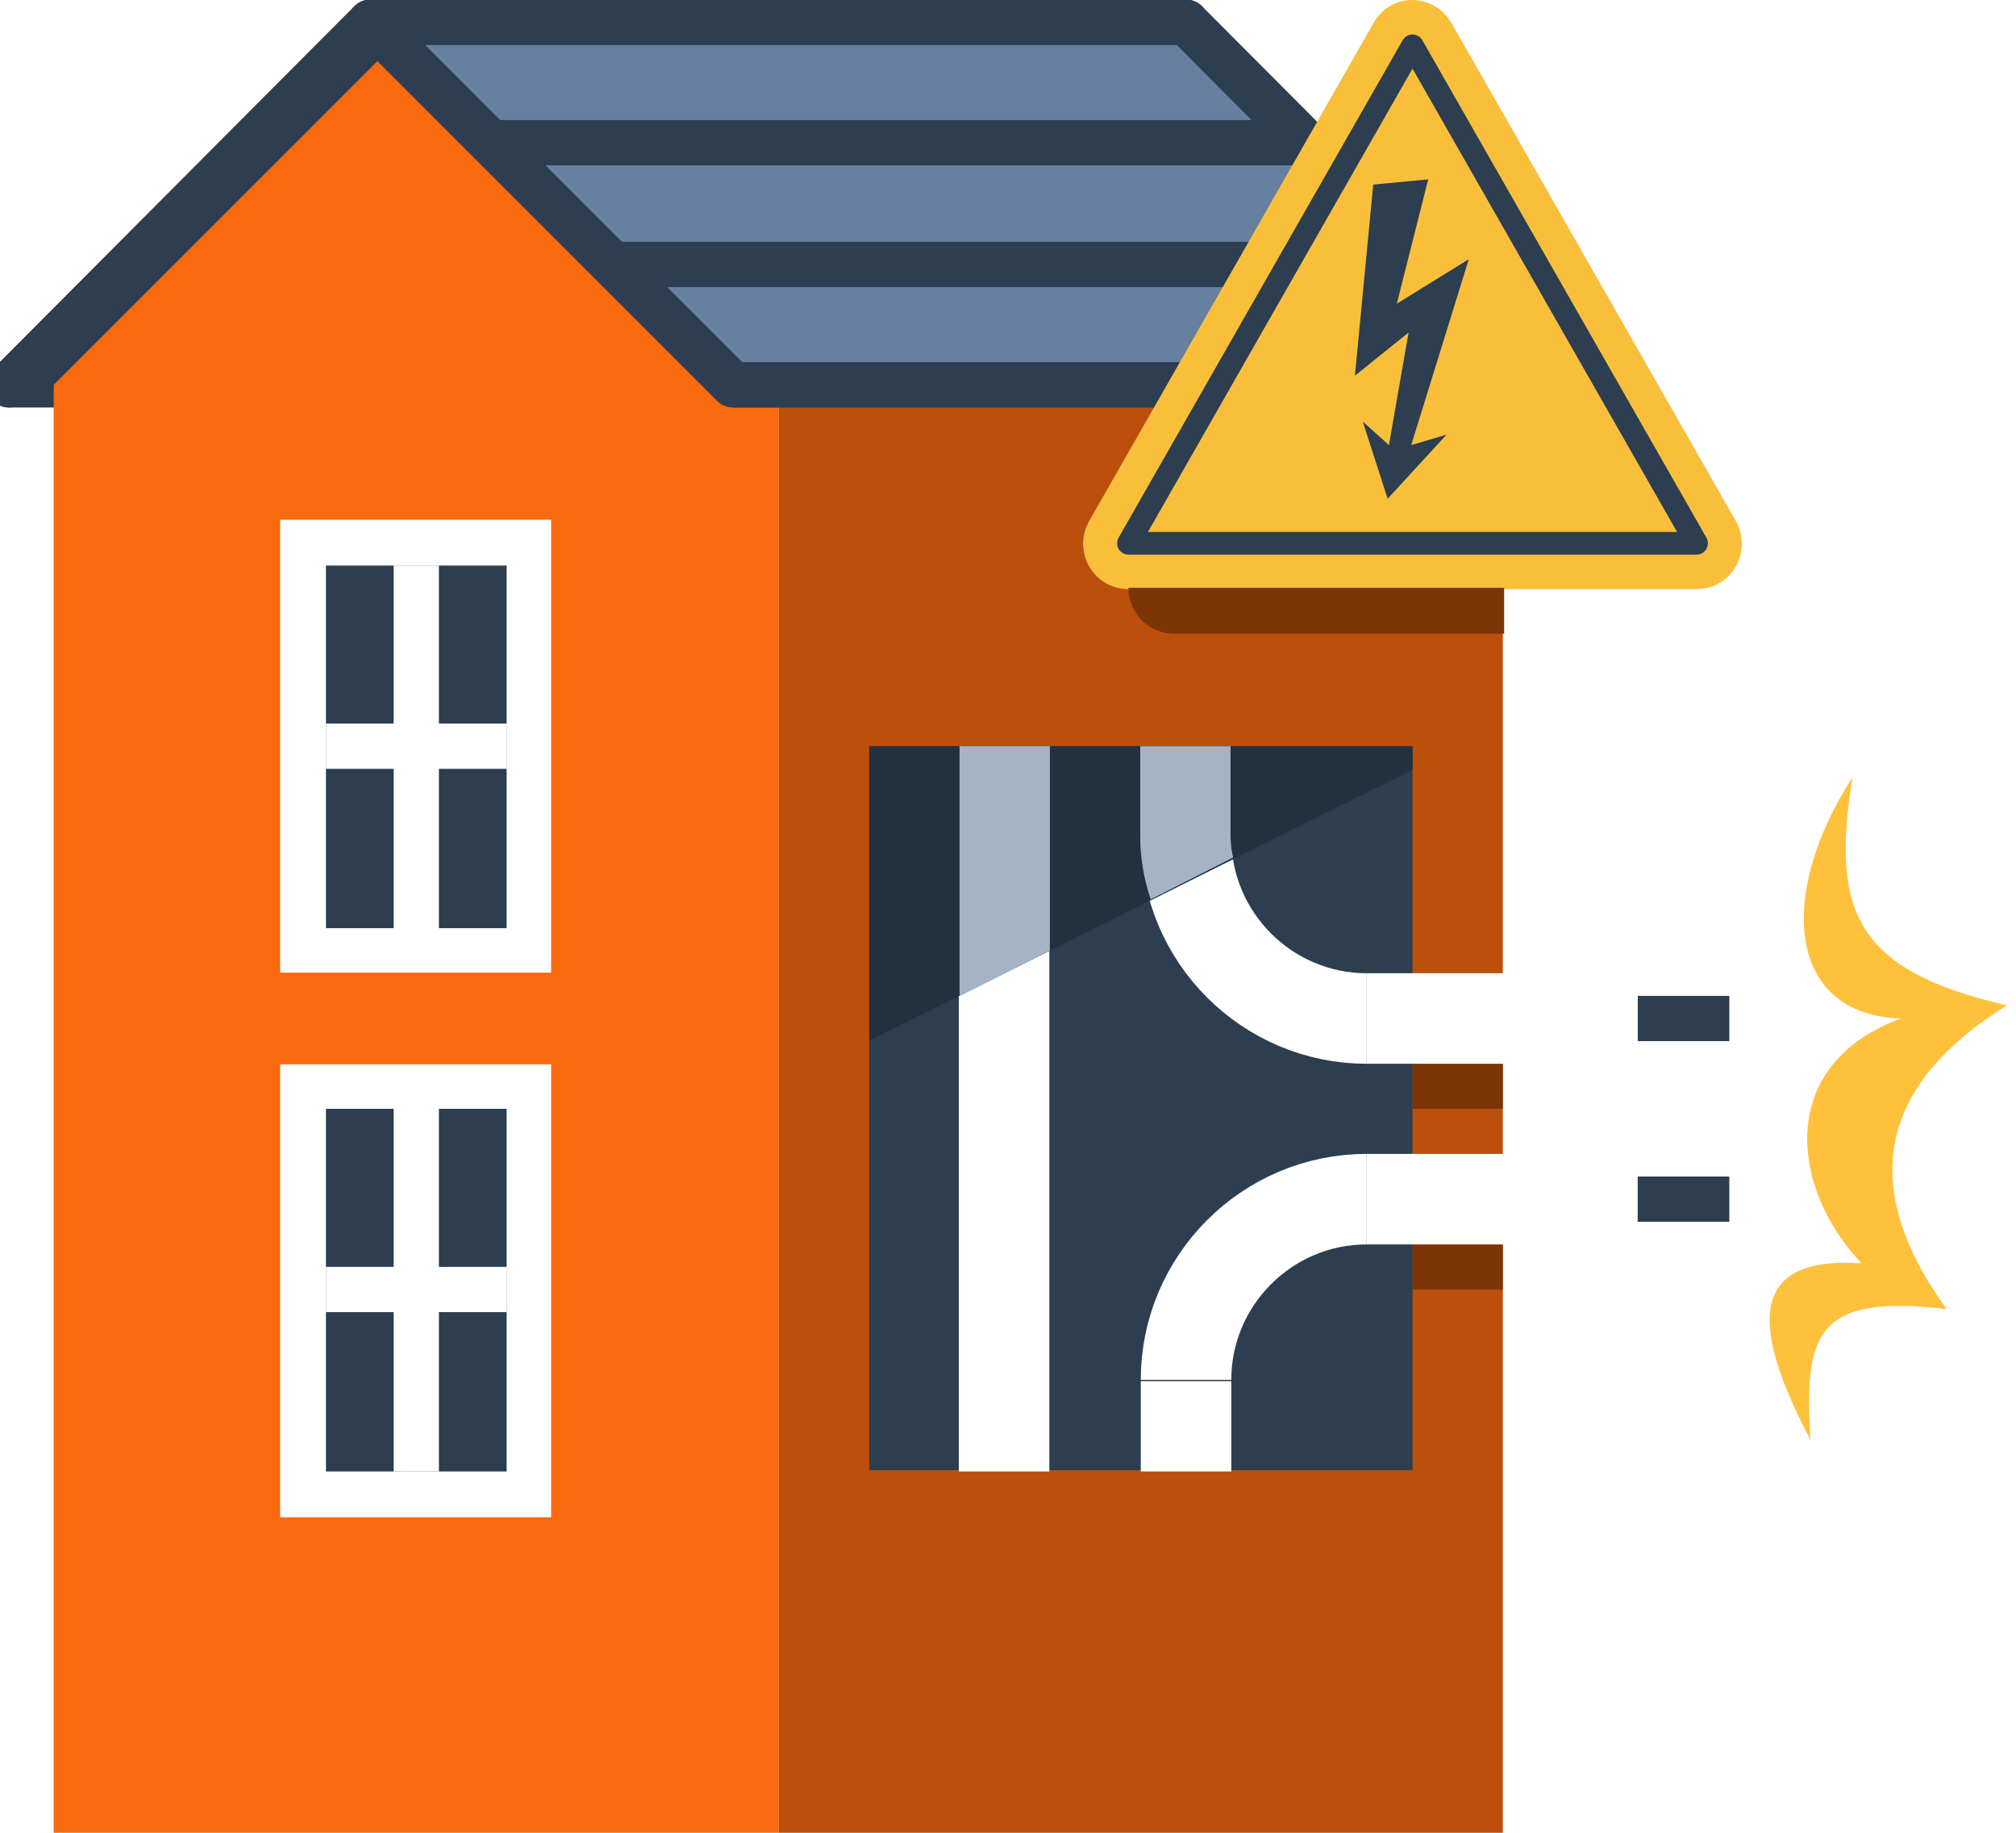
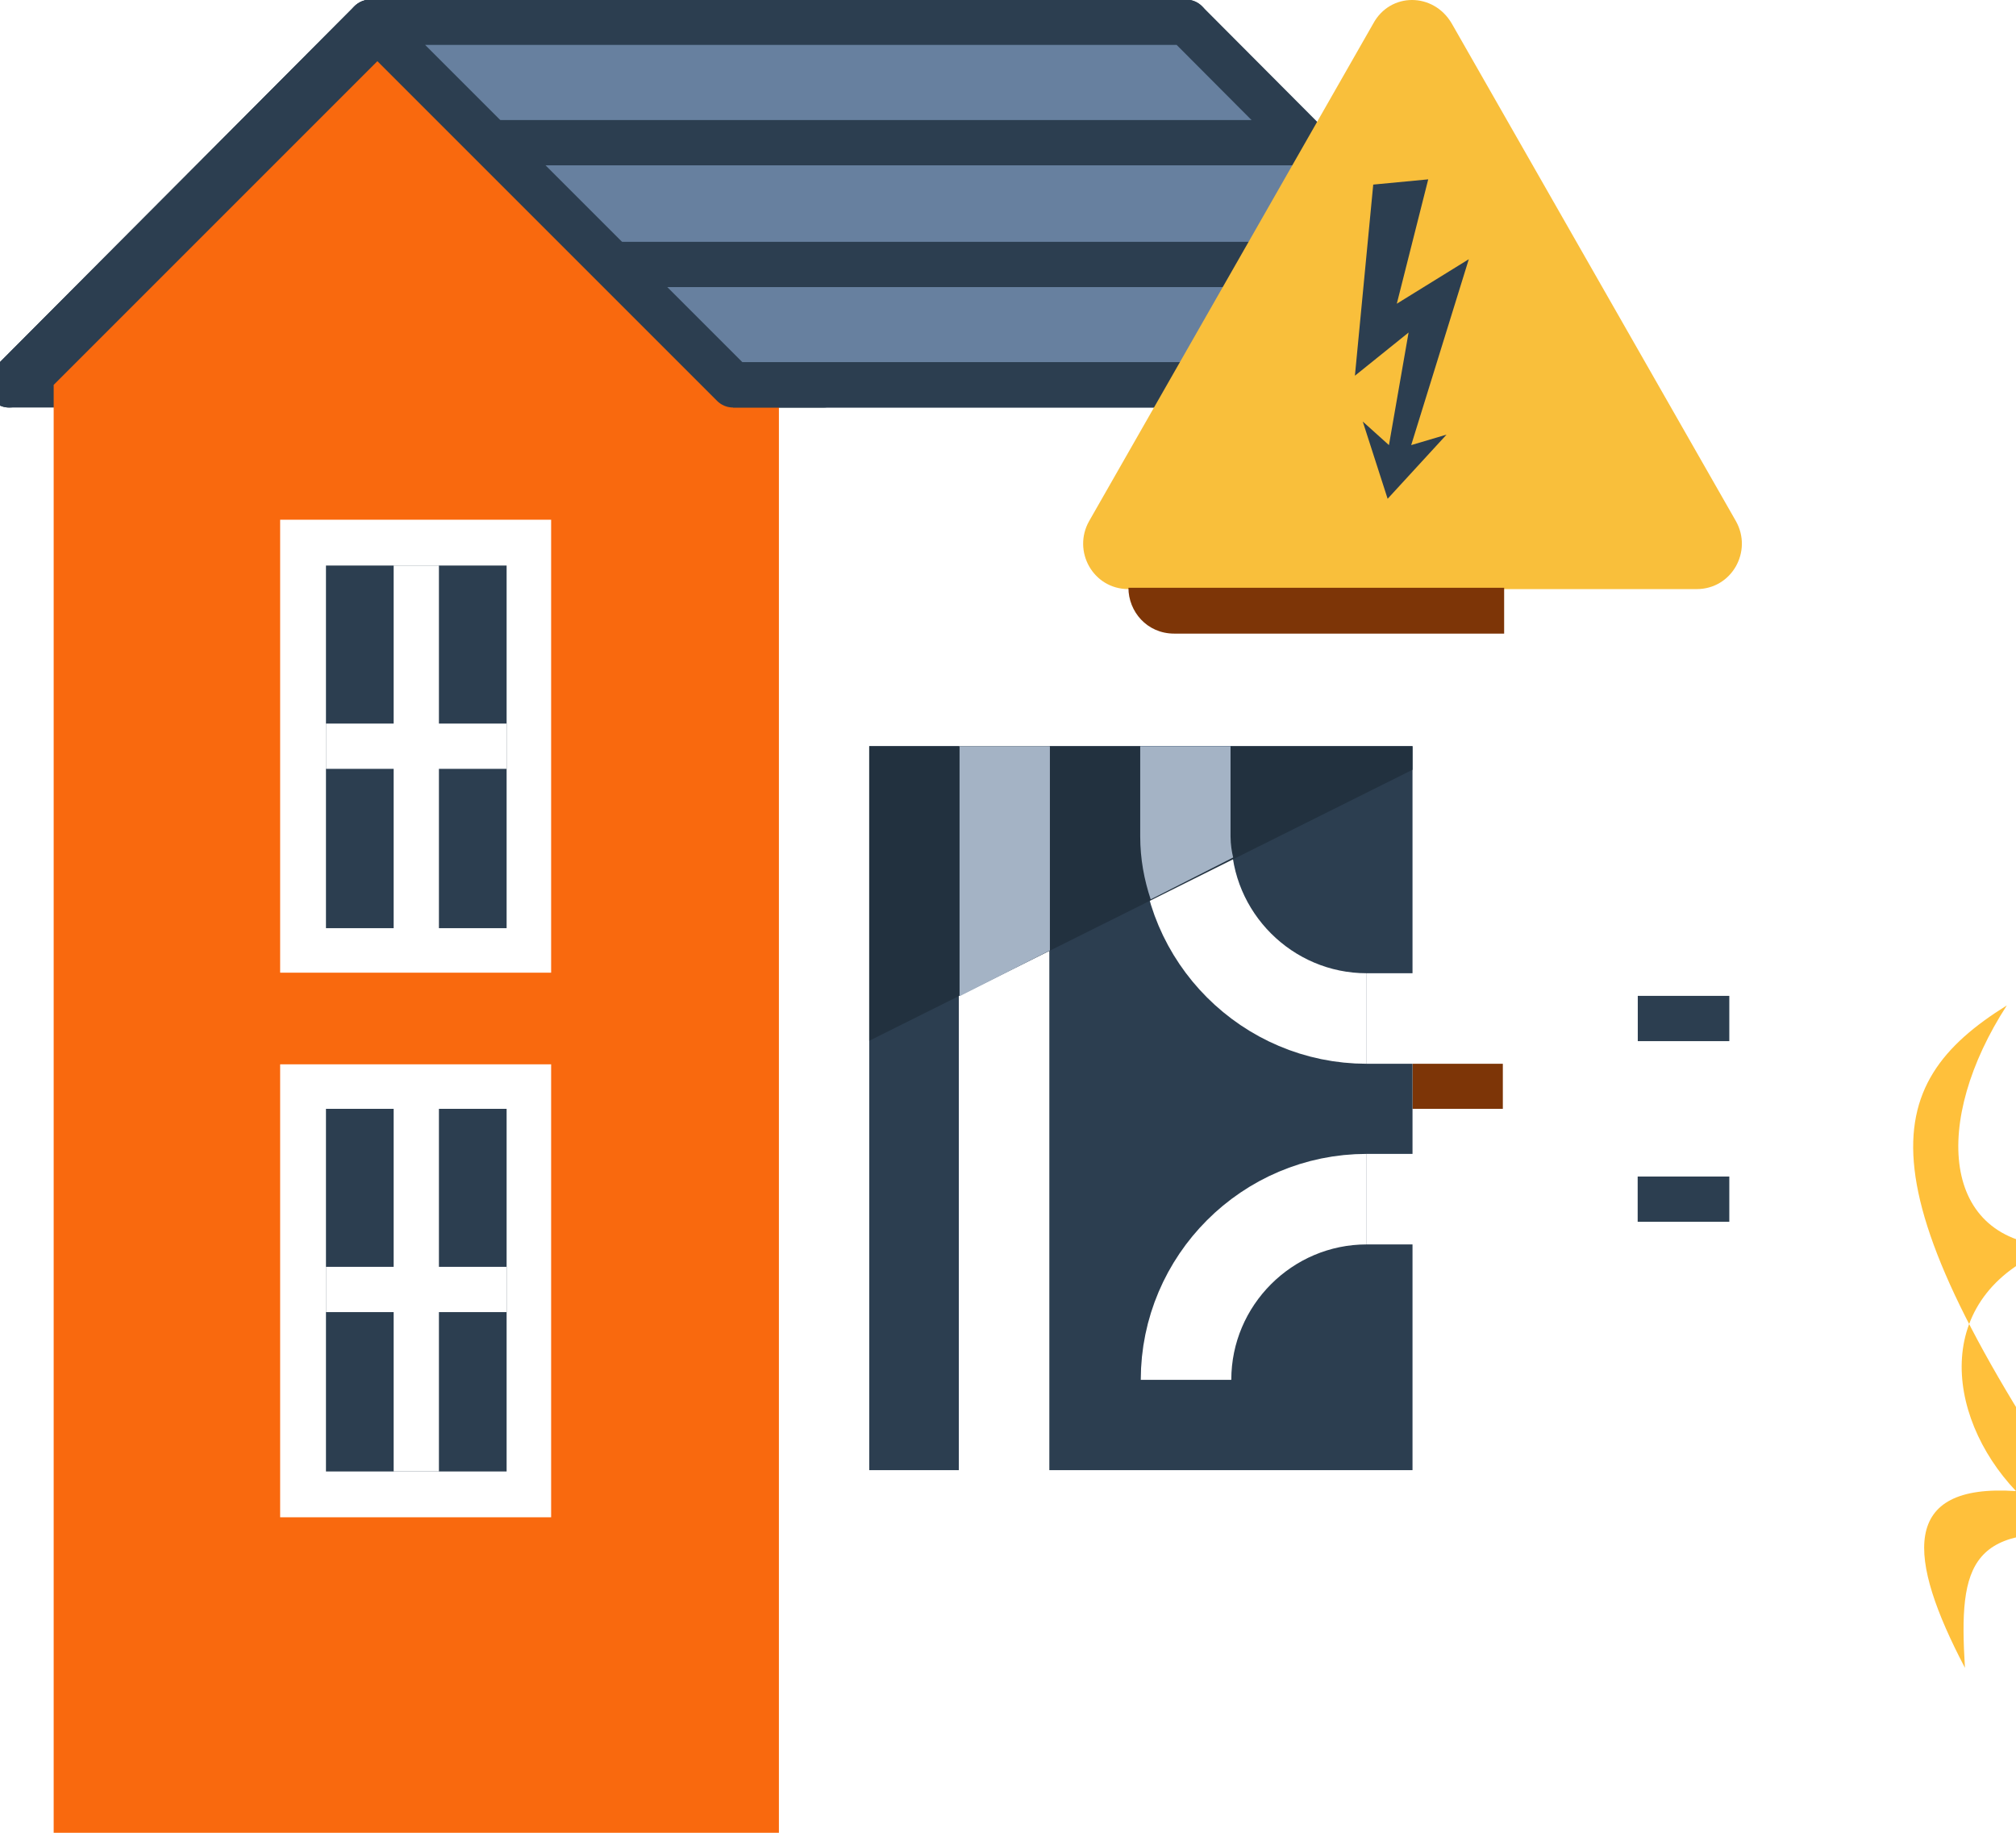
<svg xmlns="http://www.w3.org/2000/svg" version="1.1" id="レイヤー_1" width="154" height="140" x="0px" y="0px" viewBox="0 0 154 140" style="enable-background:new 0 0 154 140;" xml:space="preserve">
  <style type="text/css">
	.st0{fill:#333333;}
	.st1{fill:#FABE00;}
	.st2{fill:#FFFFFF;}
	.st3{fill:#EA609E;}
	.st4{fill:none;stroke:#FFFFFF;stroke-width:6.739;stroke-linecap:round;stroke-linejoin:round;stroke-dasharray:0,11.231;}
	.st5{fill:#D93924;}
	.st6{fill:none;stroke:#354756;stroke-linecap:round;stroke-linejoin:round;stroke-miterlimit:10;}
	.st7{fill:none;stroke:#354756;stroke-width:1.5;stroke-linecap:round;stroke-linejoin:round;stroke-miterlimit:10;}
	.st8{fill:url(#SVGID_1_);}
	.st9{fill:url(#SVGID_00000164483818736345204050000007621540149839151504_);}
	.st10{fill:none;stroke:#8EA9B5;stroke-width:3.397;}
	.st11{fill:none;stroke:#E2472A;stroke-width:3.182;stroke-linecap:round;stroke-linejoin:round;stroke-dasharray:0,5.303;}
	.st12{fill:#E2472A;}
	.st13{fill:none;stroke:#E2472A;stroke-width:5.367;}
	.st14{fill:none;stroke:#5185C5;stroke-width:8.83;}
	.st15{fill:#1DADE5;}
	.st16{fill:none;stroke:#1DADE5;stroke-width:8.83;}
	.st17{fill:#5185C5;}
	.st18{fill:#FFFFFF;stroke:#FFFFFF;stroke-width:9.500000e-02;}
	.st19{fill:none;stroke:#D93924;stroke-width:8.83;}
	.st20{filter:url(#Adobe_OpacityMaskFilter);}
	.st21{mask:url(#SVGID_00000077289286831669663700000001325189590919186596_);}
	.st22{fill:#ED782B;}
	.st23{fill:#0068B6;}
	.st24{fill:#72D2EE;}
	.st25{fill:#14B3E3;}
	.st26{fill:none;stroke:#1A7794;stroke-width:5.045;stroke-miterlimit:10;}
	.st27{fill:url(#SVGID_00000166672182220979392830000013009925856522344125_);}
	.st28{fill:none;stroke:#FABE00;stroke-width:8.83;}
	.st29{fill:#231815;}
	.st30{fill:none;stroke:#EA609E;stroke-width:8.83;}
	.st31{fill:none;stroke:#EA609E;stroke-width:1.801;}
	.st32{fill:none;stroke:#EA609E;stroke-width:3.182;stroke-linecap:round;stroke-linejoin:round;stroke-dasharray:0,5.303;}
	.st33{fill:#D2D2D3;}
	.st34{fill:#3E3A39;}
	.st35{fill:none;stroke:#009CAF;stroke-width:1.583;}
	.st36{fill:#009CAF;}
	.st37{fill:none;stroke:#009CAF;stroke-width:3.369;stroke-linecap:round;stroke-linejoin:round;}
	.st38{fill:#FFFFFF;stroke:#009CAF;stroke-width:1.781;}
	.st39{fill:#9E9E9F;}
	.st40{fill:none;stroke:#009CAF;stroke-width:3.369;}
	.st41{fill:none;stroke:#009CAF;stroke-width:2.493;stroke-linecap:round;stroke-linejoin:round;}
	.st42{fill:none;stroke:#009CAF;stroke-width:2.493;}
	.st43{fill:none;stroke:#888888;stroke-width:2.168;stroke-linecap:round;stroke-linejoin:round;}
	.st44{fill:none;stroke:#888888;stroke-width:2.168;stroke-linecap:round;stroke-linejoin:round;stroke-dasharray:0,4.967;}
	.st45{fill:#FFFFFF;stroke:#00A0E9;stroke-width:2.671;stroke-linecap:round;stroke-linejoin:round;}
	.st46{fill:#FFFFFF;stroke:#009CAF;stroke-width:5.275;}
	.st47{fill:#009CAF;stroke:#009CAF;stroke-width:5.275;}
	.st48{fill:#76C1E5;}
	.st49{fill:none;stroke:#FFFFFF;stroke-width:2.199;}
	.st50{fill:#009E49;}
	.st51{fill:#717071;}
	.st52{fill:#EC6C00;}
	.st53{fill:#888888;}
	.st54{fill:#E60012;}
	.st55{fill:#E50012;}
	.st56{fill:none;stroke:#231815;stroke-width:0.774;}
	.st57{fill:#00B9EF;}
	.st58{fill:#959392;}
	.st59{opacity:0.92;}
	.st60{opacity:0.35;}
	.st61{fill:url(#SVGID_00000081630961837009788720000011995517139679045818_);}
	.st62{fill:url(#SVGID_00000098186799932876792610000014484432810390059960_);}
	.st63{fill:url(#SVGID_00000027564145022567780780000016531911302580308149_);}
	.st64{fill:#F2A0C5;}
	.st65{fill:url(#SVGID_00000183248444910601282620000015108704428311758251_);}
	.st66{fill:#F08A33;}
	.st67{fill:url(#SVGID_00000123424491873304584190000002792467734964476078_);}
	.st68{fill:url(#SVGID_00000021834238244725834540000004838709745665238968_);}
	.st69{filter:url(#Adobe_OpacityMaskFilter_00000170255009509424529870000006252778119286576525_);}
	.st70{mask:url(#SVGID_00000101806906224661349250000000661750148675336111_);}
	.st71{fill:none;stroke:#FFFFFF;stroke-width:10.357;stroke-linecap:round;stroke-linejoin:round;}
	.st72{fill:#D70066;}
	.st73{fill:url(#SVGID_00000014620095830010036820000017596704861692134054_);}
	.st74{fill:url(#SVGID_00000121253418318476897500000015849015974794702244_);}
	.st75{fill:url(#SVGID_00000176010236165120644450000012953038455561820593_);}
	.st76{fill:url(#SVGID_00000146485430009978630380000018080757759791906993_);}
	.st77{fill:url(#SVGID_00000044136746703592864060000013584906844077735052_);}
	.st78{fill:url(#SVGID_00000092420879430920123370000002568467613678265269_);}
	.st79{filter:url(#Adobe_OpacityMaskFilter_00000141430212799825329480000003089800612445284271_);}
	.st80{mask:url(#SVGID_00000046329715209041537190000000947369065936256390_);}
	.st81{fill:none;stroke:#FFFFFF;stroke-width:9.504;stroke-linecap:round;stroke-linejoin:round;}
	.st82{fill:#EA5504;}
	.st83{fill:url(#SVGID_00000013188302499113191620000005336992785475524485_);}
	.st84{fill:url(#SVGID_00000021838478372587849040000000417526990891820439_);}
	.st85{fill:url(#SVGID_00000075866403375055405940000012452483154916089272_);}
	.st86{fill:url(#SVGID_00000117641336634494472270000006103949334056122542_);}
	.st87{fill:#009463;}
	.st88{fill:#E63082;}
	.st89{fill:#EB6100;}
	.st90{fill:none;stroke:#EB6100;stroke-width:2.031;}
	.st91{fill:#DCDDDD;}
	.st92{fill:none;stroke:#9FA0A0;stroke-width:1.421;stroke-linecap:round;stroke-linejoin:round;stroke-dasharray:0,3.655;}
	.st93{fill:#FFF33F;}
	.st94{fill:none;stroke:#FFF33F;stroke-width:1.421;stroke-linecap:round;stroke-linejoin:round;}
	.st95{fill:none;stroke:#FFF33F;stroke-width:1.421;stroke-linecap:round;stroke-linejoin:round;stroke-dasharray:0,3.352;}
	.st96{fill:none;stroke:#FFF33F;stroke-width:1.421;stroke-linecap:round;stroke-linejoin:round;stroke-dasharray:0,3.352;}
	.st97{fill:none;stroke:#F29739;stroke-width:0.984;}
	.st98{filter:url(#Adobe_OpacityMaskFilter_00000116221079089643522190000014902711785164319931_);}
	.st99{mask:url(#SVGID_00000140003154623710619400000007129892662306441114_);}
	.st100{fill:#F29739;}
	.st101{fill:none;stroke:#FFFFFF;stroke-width:0.714;}
	.st102{fill:none;stroke:#E60012;stroke-width:0.61;}
	.st103{filter:url(#Adobe_OpacityMaskFilter_00000105389331639538818570000005584479405759020162_);}
	.st104{mask:url(#SVGID_00000061430994338904185630000012053762609500559494_);}
	.st105{fill:none;stroke:#FFFFFF;stroke-width:0.669;}
	.st106{fill:#33B26D;stroke:#33B26D;stroke-width:4.395;stroke-linejoin:round;}
	.st107{fill:none;stroke:#009E49;stroke-width:0.61;}
	.st108{filter:url(#Adobe_OpacityMaskFilter_00000007413079246790995900000001931932119437169044_);}
	.st109{mask:url(#SVGID_00000085246479366394872920000002309957939020846468_);}
	.st110{fill:#33B26D;}
	.st111{filter:url(#Adobe_OpacityMaskFilter_00000108300723731532275450000011686208954167565737_);}
	.st112{mask:url(#SVGID_00000075120340330437804360000004927944190467512966_);}
	.st113{fill:none;stroke:#33B26D;stroke-width:2.198;stroke-linejoin:round;}
	.st114{filter:url(#Adobe_OpacityMaskFilter_00000080898249459445273170000007494218583414894500_);}
	.st115{mask:url(#SVGID_00000177478070996804182240000011676681259894760627_);}
	.st116{fill:none;stroke:#33B26D;stroke-width:1.428;stroke-linecap:round;stroke-linejoin:round;stroke-dasharray:0.143,3.285;}
	.st117{fill:none;stroke:#33B26D;stroke-width:1.428;stroke-linecap:round;stroke-linejoin:round;stroke-dasharray:0.143,3.142;}
	.st118{fill:none;stroke:#33B26D;stroke-width:1.428;stroke-linecap:round;stroke-linejoin:round;stroke-dasharray:0.143,2.857;}
	.st119{fill:#5DC2D0;}
	.st120{fill:#FFFFFF;stroke:#5DC2D0;stroke-width:2.748;}
	.st121{fill:#FFFFFF;stroke:#5DC2D0;stroke-width:1.335;stroke-linecap:round;stroke-linejoin:round;stroke-dasharray:0,2.838;}
	.st122{fill:#F39800;}
	.st123{fill:#5DC2D0;stroke:#5DC2D0;stroke-width:2.095;stroke-linecap:round;stroke-linejoin:round;}
	.st124{fill:#FFFFFF;stroke:#FFFFFF;stroke-width:0.958;stroke-linecap:round;stroke-linejoin:round;}
	.st125{fill:#FFFFFF;stroke:#FFFFFF;stroke-width:1.244;stroke-linecap:round;stroke-linejoin:round;}
	.st126{fill:none;stroke:#5DC2D0;stroke-width:2.095;stroke-linecap:round;stroke-linejoin:round;}
	.st127{fill:#FFFFFF;stroke:#5DC2D0;stroke-width:3.116;stroke-miterlimit:10;}
	.st128{fill:none;stroke:#5DC2D0;stroke-width:1.548;stroke-miterlimit:10;}
	.st129{fill:#5DC2D0;stroke:#5DC2D0;stroke-width:1.399;stroke-miterlimit:10;}
	.st130{fill:#BEE7EC;}
	.st131{fill:none;stroke:#5DC2D0;stroke-width:2.292;}
	.st132{fill:none;stroke:#BEE7EC;stroke-width:3.282;stroke-linecap:round;stroke-linejoin:round;stroke-dasharray:0,5.47;}
	.st133{fill:url(#SVGID_00000045598586888029077710000002102651133916019639_);}
	.st134{fill:#D3D3D4;}
	.st135{fill:none;stroke:#F39800;stroke-width:2.804;}
	.st136{fill:none;stroke:#FFFFFF;stroke-width:1.666;stroke-dasharray:5.924,5.016;}
	.st137{fill:none;stroke:#231815;stroke-width:1.666;stroke-dasharray:5.924,5.016;}
	.st138{fill:url(#SVGID_00000028285946724404221890000015714983779468899510_);}
	.st139{fill:#898989;}
	.st140{fill:#395CA3;}
	.st141{fill:none;stroke:#E60012;stroke-width:1.461;stroke-miterlimit:10;}
	.st142{fill:none;stroke:#395CA3;stroke-width:1.461;stroke-miterlimit:10;}
	.st143{fill-rule:evenodd;clip-rule:evenodd;fill:#C4CEE3;}
	.st144{fill-rule:evenodd;clip-rule:evenodd;fill:none;stroke:#E60012;stroke-width:2.256;stroke-miterlimit:10;}
	.st145{fill-rule:evenodd;clip-rule:evenodd;fill:#889DC8;}
	.st146{fill-rule:evenodd;clip-rule:evenodd;fill:none;stroke:#395CA3;stroke-width:2.256;stroke-miterlimit:10;}
	.st147{fill:#00A73C;}
	.st148{fill:#B5B5B6;}
	.st149{fill:none;stroke:#F6AD3C;stroke-width:6.718;stroke-miterlimit:1;}
	.st150{fill:#F6AD3C;}
	.st151{fill:#00508E;}
	.st152{fill:none;stroke:#C80852;stroke-width:3.359;stroke-miterlimit:1;}
	.st153{fill:#8BC782;}
	.st154{fill:none;stroke:#00508E;stroke-width:3.359;stroke-miterlimit:1;}
	.st155{fill:none;stroke:#00508E;stroke-width:0.672;stroke-miterlimit:1;stroke-dasharray:4.031;}
	.st156{fill:none;stroke:#00508E;stroke-width:0.672;stroke-miterlimit:1;}
	.st157{fill:none;stroke:#00B9EF;stroke-width:1.344;stroke-miterlimit:1;}
	.st158{fill:none;stroke:#00508E;stroke-width:0.672;stroke-miterlimit:10;}
	.st159{fill:#CFDCEA;}
	.st160{fill:none;stroke:#CFDCEA;stroke-width:6.151;stroke-miterlimit:10;stroke-dasharray:2.05,2.973;}
	.st161{fill:none;stroke:#EA6D8D;stroke-width:2.066;stroke-dasharray:5.739,3.151;}
	.st162{opacity:0.85;fill:url(#SVGID_00000147929386804547795100000003192381904373393582_);}
	.st163{fill:url(#SVGID_00000176765992719209383680000010404177819673299111_);}
	.st164{fill:url(#SVGID_00000048502824230134788480000012197764854630572182_);}
	.st165{fill:url(#SVGID_00000005953649713017160820000010899969883508759190_);}
	.st166{fill:#EA6D8D;}
	.st167{fill:url(#SVGID_00000157299735980277120370000018074906785811709355_);}
	.st168{fill:none;stroke:#4C4948;stroke-width:0.473;stroke-miterlimit:10;}
	.st169{fill:none;stroke:#3E3A39;stroke-width:0.878;stroke-miterlimit:10;}
	.st170{fill:#C80852;}
	.st171{fill:#D82D71;}
	.st172{opacity:0.85;fill:url(#SVGID_00000044884820338539111120000005109083219902100104_);}
	.st173{fill:url(#SVGID_00000033334390290807593450000006694493578083231907_);}
	.st174{fill:url(#SVGID_00000111879832254677420910000017627697709567421862_);}
	.st175{fill:url(#SVGID_00000024720290390965950680000008544486648882357434_);}
	.st176{fill:url(#SVGID_00000091724528156993110210000009139992262508972694_);}
	.st177{opacity:0.85;fill:url(#SVGID_00000175293327575966830860000001047322511766659486_);}
	.st178{fill:url(#SVGID_00000172427219757297183160000017015793584425938071_);}
	.st179{fill:url(#SVGID_00000174579030961087495400000013852845787163213737_);}
	.st180{fill:url(#SVGID_00000176040758431866050080000015126872646718100660_);}
	.st181{fill:url(#SVGID_00000041268104337675588360000012779001442442629256_);}
	.st182{fill:#D7DEED;}
	.st183{opacity:0.5;fill:url(#);}
	.st184{fill:none;stroke:#231815;stroke-width:0.737;stroke-miterlimit:10;}
	.st185{fill:none;stroke:#231815;stroke-width:0.572;stroke-miterlimit:10;}
	.st186{fill:#FFFFFF;stroke:#231815;stroke-width:0.572;stroke-miterlimit:10;}
	.st187{fill:#FFFFFF;stroke:#231815;stroke-width:0.934;stroke-miterlimit:10;}
	.st188{fill:none;stroke:#231815;stroke-width:0.934;stroke-miterlimit:10;}
	.st189{opacity:0.5;}
	.st190{fill:url(#);}
	.st191{fill:none;stroke:#231815;stroke-width:0.973;stroke-miterlimit:10;}
	.st192{fill:none;stroke:#3E3A39;stroke-width:0.476;stroke-miterlimit:10;}
	.st193{fill:#33ACAB;}
	.st194{fill:#187FC3;}
	
		.st195{fill:none;stroke:#3071B7;stroke-width:1.805;stroke-linecap:round;stroke-linejoin:round;stroke-miterlimit:10;stroke-dasharray:0,5.013;}
	.st196{fill:none;stroke:#231815;stroke-width:0.972;stroke-miterlimit:10;}
	.st197{fill:#DFEAF8;}
	.st198{opacity:0.6;clip-path:url(#SVGID_00000029028440776935120820000014811729631516398736_);}
	.st199{fill:#EFEFEF;}
	.st200{opacity:0.6;clip-path:url(#SVGID_00000138538313938359165360000007077350503552070785_);}
	.st201{fill:#CFD0D0;}
	.st202{fill:#FDEAE4;}
	.st203{opacity:0.65;fill:url(#);}
	.st204{fill:none;stroke:#E60012;stroke-width:1.845;stroke-miterlimit:10;}
	.st205{fill:none;stroke:#E60012;stroke-width:1.845;stroke-miterlimit:10;stroke-dasharray:4.795,2.397;}
	.st206{fill:none;stroke:#E60012;stroke-width:0.401;stroke-linecap:round;stroke-linejoin:round;stroke-miterlimit:10;}
	.st207{fill:#727171;}
	.st208{fill:#2F2725;}
	.st209{fill:none;stroke:#231815;stroke-width:0.481;stroke-miterlimit:10;}
	.st210{fill:#FFFFFF;stroke:#FFFFFF;stroke-width:0.1;stroke-linecap:round;stroke-linejoin:round;}
	.st211{opacity:0.6;clip-path:url(#SVGID_00000133523758441201908090000007794179274403624381_);}
	.st212{fill:#007BBD;}
	.st213{fill:#083A75;}
	.st214{fill:#FFC299;}
	.st215{fill:#0B7EA6;}
	.st216{fill:#104A84;}
	.st217{fill:#189DBB;}
	.st218{fill:#F4976E;}
	.st219{fill:#0D1A28;}
	.st220{fill:#001D56;}
	.st221{fill:#083D7C;}
	.st222{fill:#70E2E5;}
	.st223{opacity:0.45;fill:#FFFFFF;}
	.st224{opacity:0.57;}
	.st225{fill:#33B3C4;}
	.st226{fill:#FF5542;}
	.st227{fill:#FF815A;}
	.st228{fill:#603813;}
	.st229{fill:none;stroke:#00A73C;stroke-width:3.993;stroke-linecap:round;stroke-linejoin:round;stroke-miterlimit:10;}
	.st230{fill:#2C3E50;stroke:#2C3E50;stroke-width:3.458;stroke-linejoin:round;stroke-miterlimit:10;}
	.st231{fill:#F9690E;}
	.st232{fill:#2C3E50;}
	.st233{fill:none;stroke:#FFFFFF;stroke-width:3.458;stroke-linejoin:round;stroke-miterlimit:10;}
	.st234{fill:#FFC03B;}
	.st235{fill:#BB4F0B;}
	.st236{fill:#7D3507;}
	.st237{fill:none;stroke:#FFFFFF;stroke-width:6.915;stroke-miterlimit:10;}
	.st238{fill:none;stroke:#4183D7;stroke-width:6.915;stroke-miterlimit:10;}
	.st239{fill:none;stroke:#2C3E50;stroke-width:3.458;stroke-miterlimit:10;}
	.st240{fill:#22313F;}
	.st241{fill:#A4B3C5;}
	.st242{fill:#67809F;stroke:#2C3E50;stroke-width:3.458;stroke-linejoin:round;stroke-miterlimit:10;}
	.st243{fill:none;stroke:#2C3E50;stroke-width:3.458;stroke-linejoin:round;stroke-miterlimit:10;}
	.st244{fill:none;stroke:#2C3E50;stroke-width:3.458;stroke-linecap:round;stroke-linejoin:round;stroke-miterlimit:10;}
	.st245{fill:#F9BF3B;}
	.st246{fill:none;stroke:#2C3E50;stroke-width:1.729;stroke-linecap:round;stroke-linejoin:round;stroke-miterlimit:10;}
	.st247{fill:none;stroke:#00A73C;stroke-width:3;stroke-linecap:round;stroke-linejoin:round;stroke-miterlimit:10;}
</style>
  <g>
    <polygon class="st230" points="0.7,29.4 62.9,29.4 90.6,1.7 28.3,1.7  " />
    <polygon class="st231" points="4.1,29.4 31.8,1.7 59.5,29.4 59.5,140 4.1,140  " />
    <g>
      <rect x="21.4" y="81.3" class="st2" width="20.7" height="34.6" />
      <rect x="21.4" y="39.7" class="st2" width="20.7" height="34.6" />
      <rect x="24.9" y="43.2" class="st232" width="13.8" height="27.7" />
      <rect x="24.9" y="84.7" class="st232" width="13.8" height="27.7" />
      <line class="st233" x1="24.9" y1="57" x2="38.7" y2="57" />
      <line class="st233" x1="31.8" y1="43.2" x2="31.8" y2="70.9" />
      <line class="st233" x1="24.9" y1="98.5" x2="38.7" y2="98.5" />
      <line class="st233" x1="31.8" y1="84.7" x2="31.8" y2="112.4" />
    </g>
-     <path class="st234" d="M153.3,76.8c-11.7-2.7-13.4-7.3-11.8-17.4c-5.7,8.8-5.1,18.1,3.7,18.4c-9.5,3.5-8.5,12.9-3,18.7   c-8.9-0.6-8.3,5.1-3.9,13.5c-0.5-8.1,0.4-11.2,10.4-10C141.9,90.6,143.5,82.9,153.3,76.8z" />
-     <rect x="59.5" y="29.4" class="st235" width="55.3" height="110.6" />
-     <g>
-       <rect x="107.9" y="91.6" class="st236" width="6.9" height="6.9" />
+     <path class="st234" d="M153.3,76.8c-5.7,8.8-5.1,18.1,3.7,18.4c-9.5,3.5-8.5,12.9-3,18.7   c-8.9-0.6-8.3,5.1-3.9,13.5c-0.5-8.1,0.4-11.2,10.4-10C141.9,90.6,143.5,82.9,153.3,76.8z" />
+     <g>
      <rect x="107.9" y="77.8" class="st236" width="6.9" height="6.9" />
    </g>
    <rect x="66.4" y="57" class="st232" width="41.5" height="55.3" />
    <line class="st237" x1="76.7" y1="112.4" x2="76.7" y2="57" />
    <g>
-       <line class="st237" x1="90.6" y1="112.4" x2="90.6" y2="105.5" />
      <path class="st237" d="M104.4,91.6c-7.6,0-13.8,6.2-13.8,13.8" />
      <line class="st238" x1="90.6" y1="57" x2="90.6" y2="63.9" />
      <path class="st237" d="M104.4,77.8c-7.6,0-13.8-6.2-13.8-13.8" />
      <line class="st237" x1="104.4" y1="91.6" x2="125.1" y2="91.6" />
      <line class="st239" x1="125.1" y1="91.6" x2="132.1" y2="91.6" />
      <line class="st239" x1="125.1" y1="77.8" x2="132.1" y2="77.8" />
      <line class="st237" x1="104.4" y1="77.8" x2="125.1" y2="77.8" />
    </g>
    <g>
      <polygon class="st240" points="107.9,57 66.4,57 66.4,79.5 107.9,58.8   " />
      <path class="st241" d="M94,63.9V57h-6.9v6.9c0,1.7,0.3,3.3,0.8,4.8l6.3-3.2C94.1,65.1,94,64.5,94,63.9z" />
      <polygon class="st241" points="73.3,57 73.3,76.1 80.2,72.6 80.2,57   " />
    </g>
    <g>
      <polygon class="st242" points="28.3,1.7 90.6,1.7 118.2,29.4 56,29.4   " />
      <line class="st243" x1="118.2" y1="29.4" x2="56" y2="29.4" />
      <line class="st243" x1="109" y1="20.2" x2="46.8" y2="20.2" />
      <line class="st243" x1="99.8" y1="10.9" x2="37.6" y2="10.9" />
-       <line class="st243" x1="90.6" y1="1.7" x2="28.3" y2="1.7" />
      <line class="st244" x1="28.3" y1="1.7" x2="0.7" y2="29.4" />
    </g>
    <g>
      <path class="st245" d="M104.9,1.8l-21.7,38c-1.3,2.3,0.3,5.2,3,5.2h43.4c2.7,0,4.3-2.9,3-5.2l-21.7-38    C109.5-0.6,106.2-0.6,104.9,1.8z" />
-       <polygon class="st246" points="86.2,41.5 107.9,3.5 129.6,41.5   " />
      <polygon class="st232" points="104.9,14.1 109.1,13.7 106.7,23.2 112.2,19.8 107.8,34 110.5,33.2 106,38.1 104.1,32.2 106.1,34     107.6,25.4 103.5,28.7   " />
      <path class="st236" d="M114.8,44.9H86.2c0,1.8,1.4,3.5,3.5,3.5h25.2V44.9z" />
    </g>
  </g>
</svg>